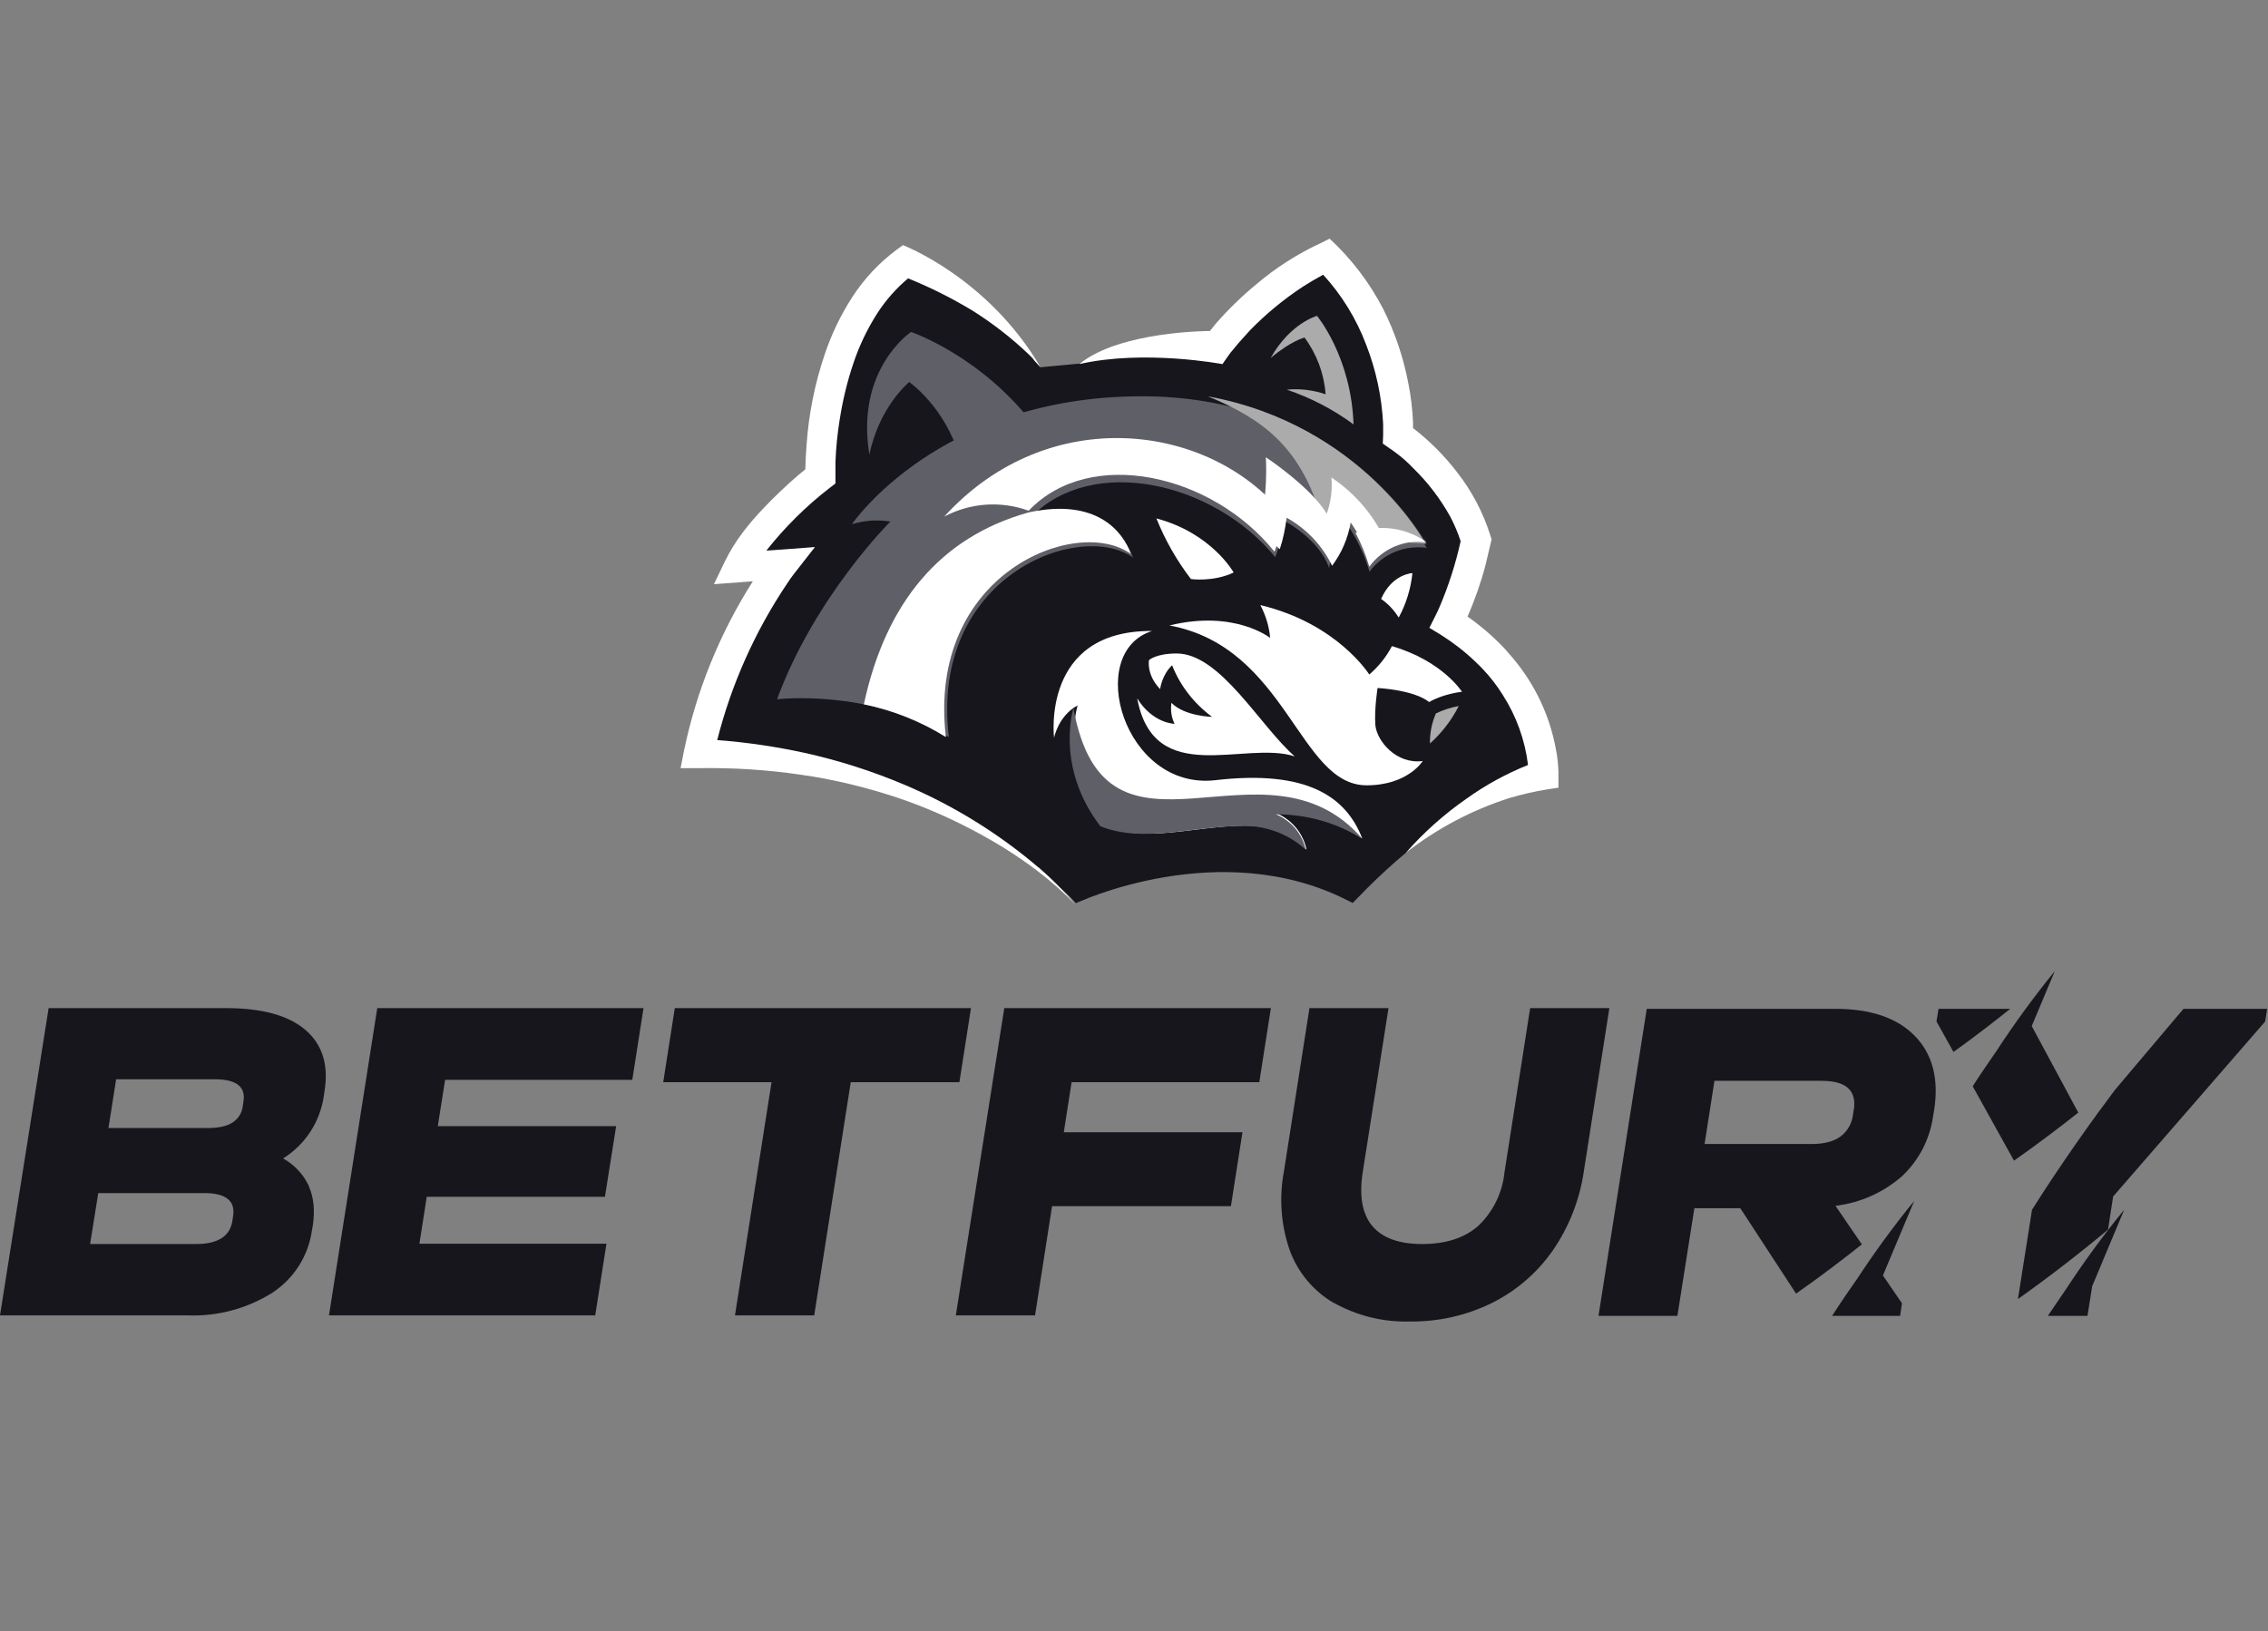
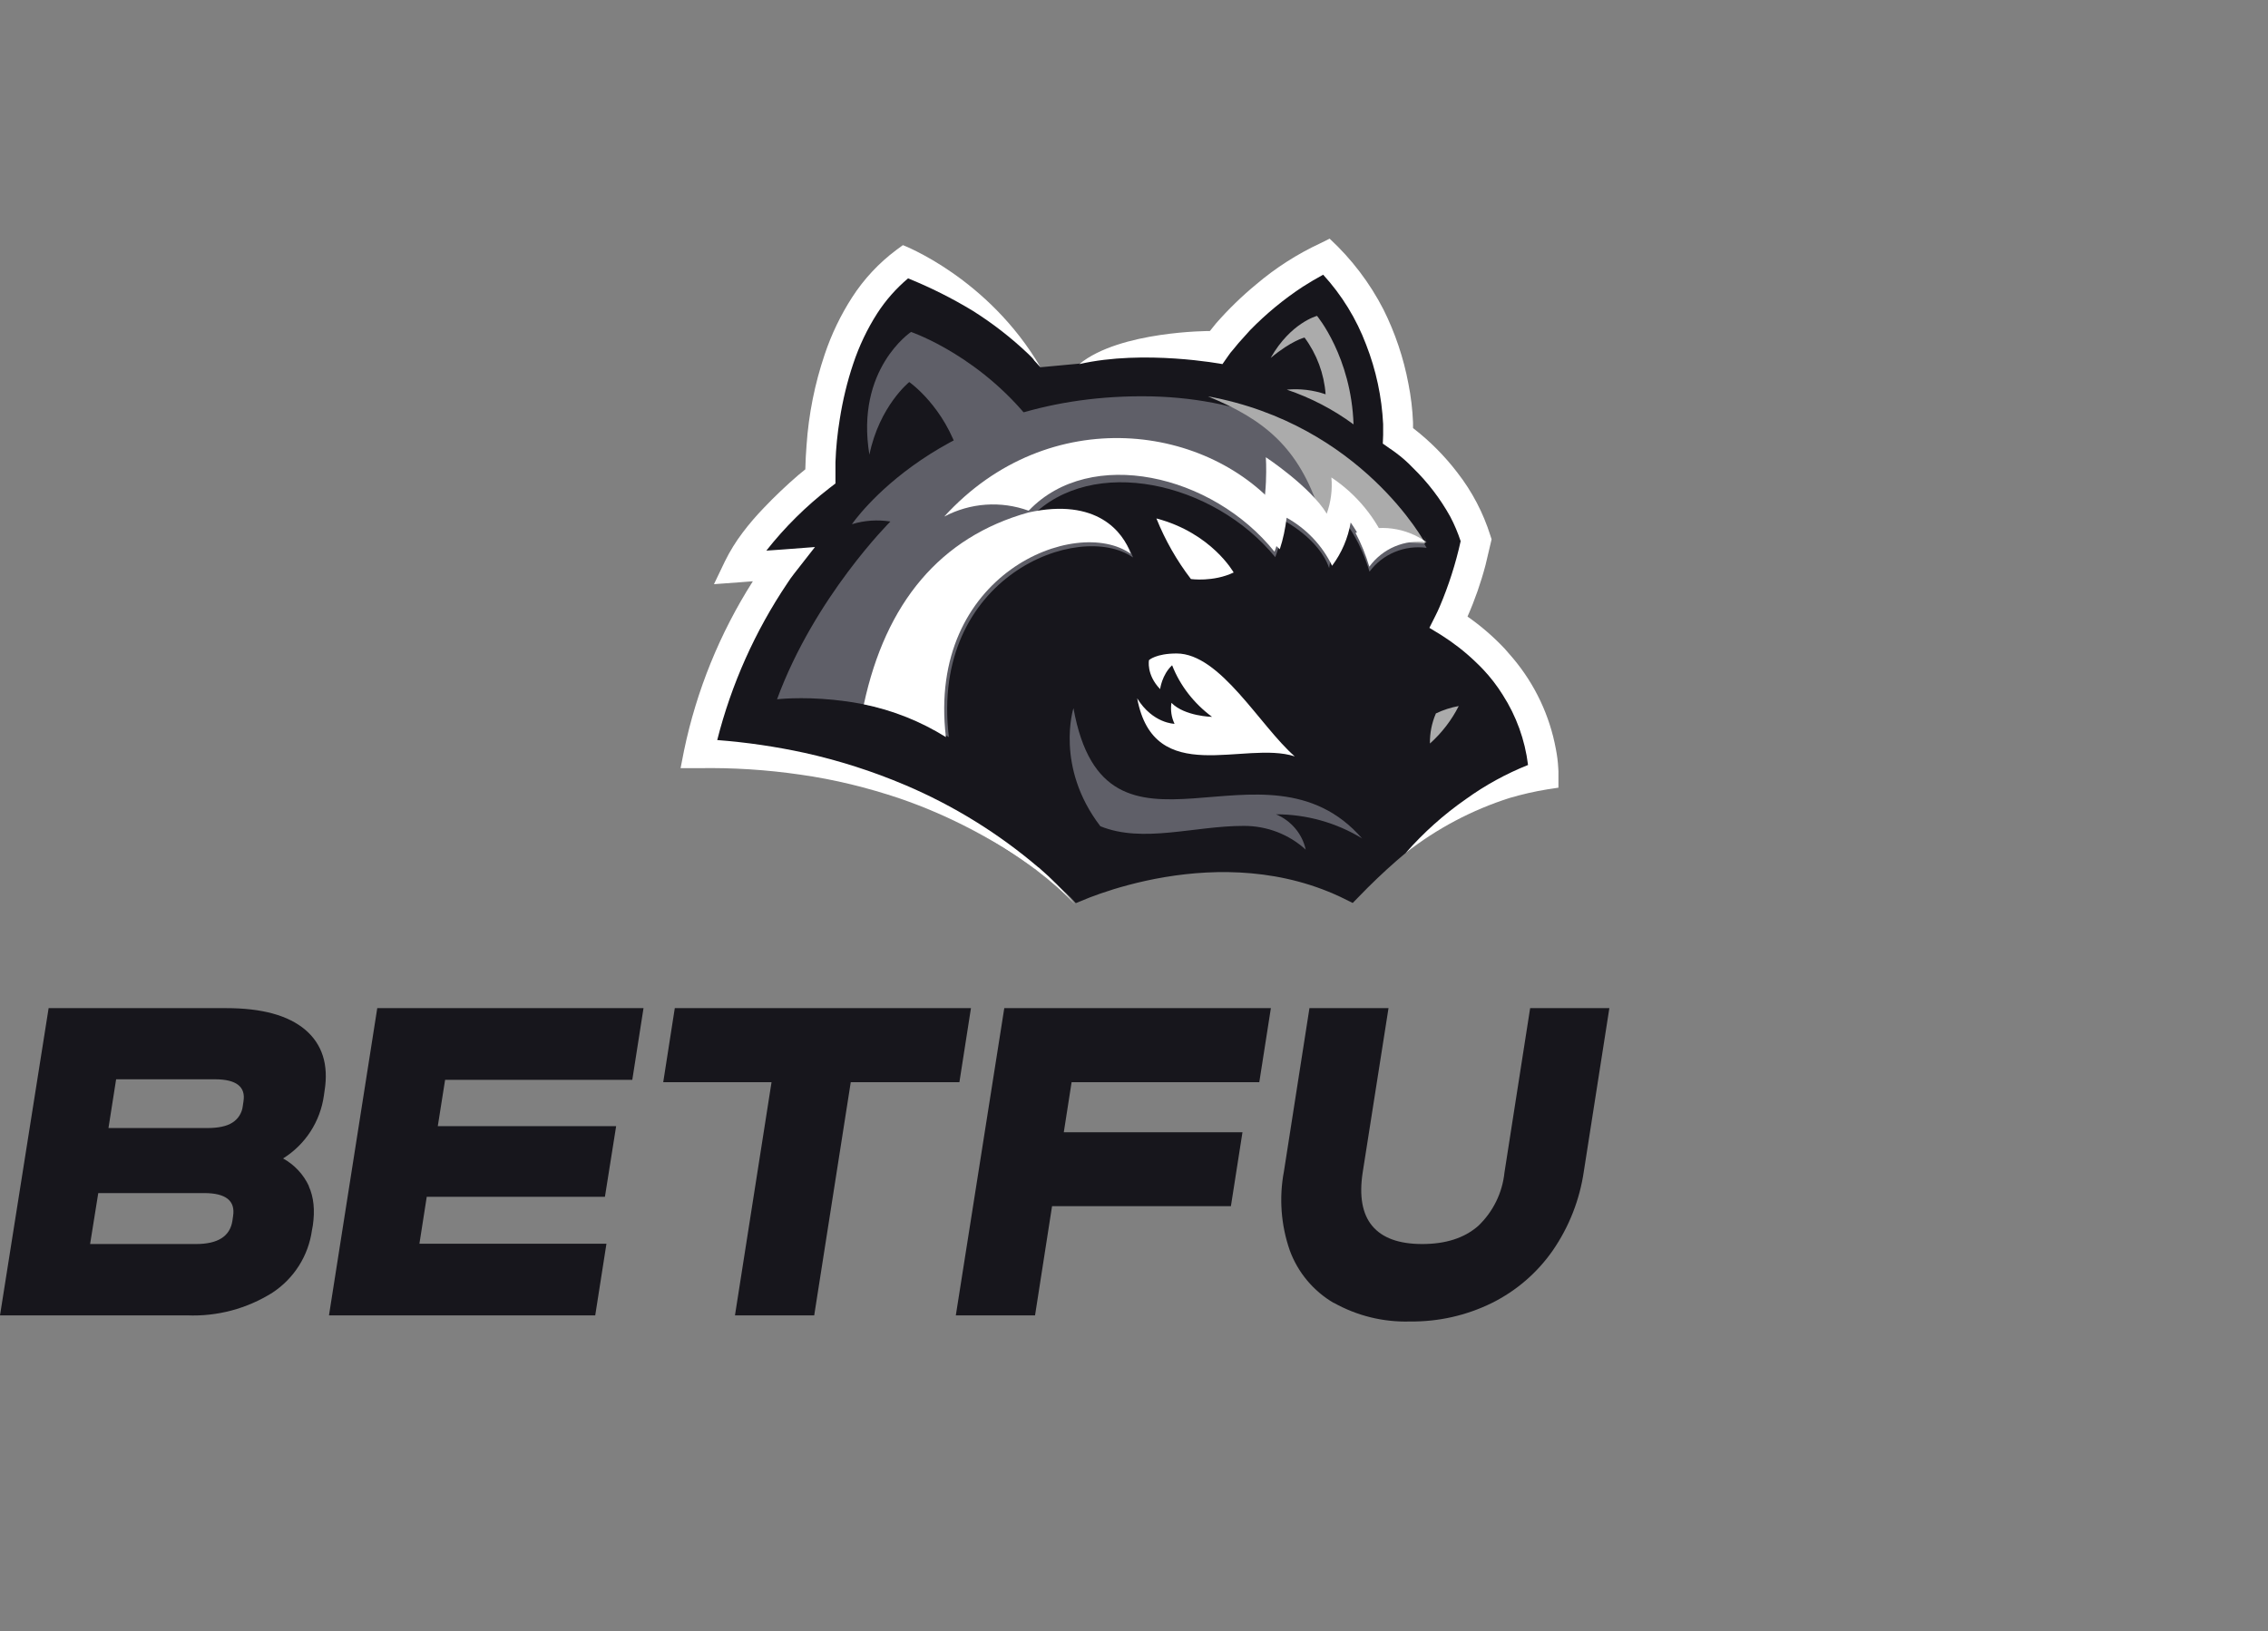
<svg xmlns="http://www.w3.org/2000/svg" width="114" height="82" viewBox="0 0 114 82" fill="none">
  <rect x="0" y="0" width="114" height="82" fill="#808080" stroke="none" />
  <path d="M38.45 27.841C38.252 27.861 37.98 27.886 37.713 27.906C37.751 27.859 37.786 27.816 37.818 27.78C37.843 27.75 37.864 27.727 37.879 27.712C37.895 27.701 37.908 27.692 37.916 27.686C37.946 27.664 37.97 27.642 37.982 27.63C38.01 27.603 38.037 27.573 38.06 27.547C38.108 27.492 38.169 27.419 38.236 27.335C38.371 27.166 38.548 26.934 38.74 26.681C39.101 26.205 39.519 25.641 39.815 25.238C39.986 25.132 40.211 24.992 40.41 24.866C40.527 24.791 40.637 24.721 40.723 24.663C40.766 24.635 40.805 24.608 40.838 24.585L40.84 24.583C40.861 24.568 40.913 24.531 40.954 24.49C41.024 24.42 41.067 24.337 41.081 24.31L41.082 24.308C41.105 24.264 41.126 24.215 41.146 24.169C41.186 24.075 41.227 23.964 41.264 23.857C41.302 23.75 41.337 23.641 41.364 23.551C41.377 23.507 41.39 23.463 41.399 23.424C41.399 23.423 41.4 23.422 41.4 23.421C41.404 23.402 41.419 23.343 41.423 23.277C41.423 23.274 41.424 23.269 41.425 23.262C41.427 23.242 41.43 23.213 41.435 23.176C41.444 23.1 41.457 22.994 41.473 22.863C41.506 22.602 41.551 22.245 41.602 21.852C41.701 21.078 41.82 20.162 41.901 19.542C41.955 19.326 42.032 19.013 42.097 18.741C42.131 18.6 42.162 18.467 42.185 18.365C42.196 18.315 42.206 18.269 42.213 18.232C42.216 18.218 42.218 18.204 42.221 18.19C42.223 18.185 42.226 18.179 42.229 18.171C42.25 18.122 42.282 18.052 42.324 17.965C42.406 17.793 42.517 17.567 42.632 17.343C42.747 17.119 42.862 16.901 42.952 16.741C42.99 16.672 43.021 16.62 43.044 16.585C43.063 16.568 43.078 16.553 43.088 16.543C43.115 16.516 43.143 16.483 43.169 16.452C43.224 16.388 43.294 16.3 43.374 16.198C43.536 15.991 43.751 15.707 43.985 15.395C44.393 14.851 44.863 14.212 45.219 13.726H45.962L48.248 14.845C49.031 15.557 49.937 16.524 50.66 17.329C51.027 17.738 51.344 18.102 51.569 18.363C51.681 18.494 51.771 18.599 51.832 18.671L51.902 18.753L51.92 18.774L51.924 18.78L51.925 18.781L51.925 18.781L51.925 18.781L52.094 18.983L52.355 18.958L54.309 18.776L54.373 18.77L54.434 18.748L54.783 18.62L60.548 17.843L60.677 17.826L60.781 17.748C61.696 17.061 63.077 16.032 64.244 15.175C64.828 14.746 65.357 14.361 65.747 14.085C65.895 13.979 66.022 13.891 66.123 13.822C66.258 13.934 66.435 14.089 66.63 14.265C66.995 14.593 67.411 14.982 67.715 15.272L69.51 21.64L69.557 21.805L69.695 21.907C70.187 22.269 70.874 22.857 71.466 23.375C71.615 23.505 71.767 23.639 71.906 23.761C72.028 23.869 72.14 23.966 72.229 24.044C72.33 24.132 72.417 24.208 72.485 24.264C72.495 24.273 72.505 24.281 72.514 24.289C72.53 24.351 72.548 24.435 72.569 24.543C72.621 24.811 72.681 25.182 72.743 25.598C72.864 26.406 72.989 27.362 73.07 28.019C73.003 28.633 72.925 29.54 72.902 30.338C72.89 30.749 72.892 31.145 72.92 31.462C72.934 31.62 72.956 31.775 72.992 31.91C73.02 32.016 73.085 32.225 73.261 32.366C73.261 32.366 73.264 32.368 73.272 32.376C73.28 32.383 73.29 32.392 73.302 32.404C73.327 32.428 73.359 32.461 73.397 32.501C73.474 32.581 73.57 32.687 73.683 32.813C73.907 33.064 74.187 33.389 74.485 33.74C75.052 34.406 75.679 35.161 76.109 35.685L76.769 38.132C72.846 40.499 70.603 41.976 67.889 44.78C64.591 43.127 61.129 43.155 58.489 43.595C57.121 43.823 55.963 44.163 55.145 44.447C54.747 44.586 54.428 44.711 54.205 44.804C54.194 44.792 54.184 44.781 54.173 44.769C54.039 44.63 53.869 44.473 53.67 44.305C53.272 43.967 52.738 43.561 52.102 43.119C50.829 42.235 49.123 41.188 47.225 40.22C45.328 39.252 43.227 38.356 41.164 37.779C39.33 37.266 37.494 36.997 35.848 37.176V35.326L36.522 33.977C36.592 33.838 37.525 31.809 37.981 30.818C38.062 30.654 38.183 30.408 38.285 30.193C38.336 30.084 38.385 29.979 38.421 29.895C38.439 29.853 38.456 29.811 38.47 29.774C38.477 29.755 38.485 29.732 38.492 29.706L38.492 29.705C38.495 29.697 38.501 29.675 38.506 29.645C38.512 29.627 38.522 29.6 38.535 29.564C38.566 29.483 38.609 29.373 38.659 29.251C38.759 29.007 38.879 28.723 38.959 28.536L39.293 27.757L38.45 27.841Z" fill="#17161C" stroke="#17161C" />
  <path d="M57.407 19.92C47.171 19.92 42.822 26.352 42.822 26.352C43.45 26.157 44.111 26.115 44.756 26.216C44.756 26.216 40.949 30.001 39.058 35.152C39.058 35.152 43.767 34.592 47.695 37.053C46.724 28.991 54.227 26.123 56.951 28.024C56.581 26.963 55.275 25.249 51.829 25.987C54.897 22.848 60.982 24.205 64.101 28.007C64.325 27.413 64.462 26.793 64.531 26.166C64.531 26.166 66.31 27.082 66.809 28.558C66.92 27.583 67.737 26.412 67.737 26.412C67.737 26.412 68.398 27.26 68.837 28.737C69.162 28.3 69.6 27.959 70.105 27.748C70.61 27.537 71.164 27.466 71.707 27.54C71.707 27.54 67.651 19.92 57.407 19.92Z" fill="#5F5F68" />
  <path d="M51.695 25.761C47.252 27 44.517 30.31 43.421 35.406C44.888 35.709 46.277 36.264 47.545 37.053C46.579 28.828 54.111 25.891 56.837 27.84C56.457 26.749 55.146 25.007 51.695 25.761Z" fill="white" />
-   <path d="M62.009 20.243C64.731 21.391 67.4 22.822 69.157 26.677L70.243 27.517C70.712 27.352 71.213 27.3 71.707 27.362C71.707 27.362 68.873 22.034 62.009 20.252V20.243Z" fill="#636363" />
  <path d="M52.141 21.597C49.461 17.929 45.792 16.687 45.792 16.687C45.792 16.687 42.987 18.555 43.7 22.856C44.207 20.405 45.703 19.205 45.703 19.205C45.703 19.205 47.484 20.439 48.232 22.956C48.98 25.457 52.15 21.597 52.15 21.597H52.141Z" fill="#5F5F68" />
-   <path d="M69.421 30.108C69.974 28.844 70.994 28.81 70.994 28.81C70.917 29.583 70.679 30.357 70.305 31.045C70.076 30.675 69.778 30.357 69.421 30.108ZM58.777 31.44C64.694 32.532 65.281 39.477 68.69 39.477C70.764 39.477 71.513 38.257 71.513 38.257C70.178 38.429 69.209 37.251 69.132 36.452C69.073 35.644 69.243 34.586 69.243 34.586C69.243 34.586 71.062 34.672 71.836 35.291C72.558 34.87 73.485 34.775 73.485 34.775C73.485 34.775 72.516 33.228 69.965 32.48C69.678 33.025 69.292 33.509 68.826 33.907C68.826 33.907 67.219 31.337 63.351 30.417C63.623 30.933 63.793 31.492 63.844 32.068C63.844 32.068 62.058 30.641 58.785 31.44H58.777Z" fill="white" />
  <path d="M58.313 34.642C57.606 33.904 57.754 33.183 57.754 33.183C57.754 33.183 58.103 32.85 59.143 32.85C61.343 32.85 63.325 36.49 65.08 38.023C62.557 37.204 58.007 39.644 57.16 35.104C57.946 36.377 59.038 36.385 59.038 36.385C58.881 36.061 58.828 35.696 58.881 35.331C59.553 36.012 60.924 36.036 60.924 36.036C60.01 35.359 59.315 34.462 58.916 33.442C58.4 33.92 58.313 34.642 58.313 34.642Z" fill="white" />
-   <path d="M57.91 31.719C54.495 32.788 56.483 39.745 61.091 39.219C65.69 38.684 67.661 40.046 68.474 42.15C67.2 41.334 65.718 40.9 64.203 40.9C64.575 41.063 64.903 41.312 65.158 41.627C65.414 41.942 65.59 42.313 65.673 42.71C64.843 41.925 63.739 41.493 62.595 41.503C60.149 41.503 57.616 42.4 55.507 41.512C53.25 38.46 54.166 35.46 54.166 35.46C53.19 35.986 52.982 37.09 52.982 37.09C52.982 37.09 52.316 31.676 57.91 31.719Z" fill="white" />
  <path d="M68.475 42.16C63.559 36.495 55.581 44.612 53.957 35.598C53.957 35.598 53.018 38.541 55.309 41.534C57.45 42.405 60.022 41.517 62.506 41.517C63.673 41.509 64.788 41.94 65.631 42.71C65.547 42.321 65.368 41.957 65.108 41.648C64.849 41.339 64.516 41.094 64.139 40.934C65.675 40.934 67.176 41.357 68.475 42.152V42.16Z" fill="#5F5F68" />
  <path d="M58.13 26.071C58.57 27.162 59.153 28.184 59.862 29.108C59.862 29.108 60.982 29.268 62.009 28.779C62.009 28.779 60.906 26.799 58.13 26.062V26.071Z" fill="white" />
  <path d="M60.716 19.924C63.506 21.074 65.272 22.457 66.331 25.724L67.991 26.096C68.653 27.306 71.081 27.263 71.646 27.323C71.646 27.323 68.45 21.342 60.716 19.924ZM63.877 17.98C64.874 16.225 66.199 15.879 66.199 15.879C66.199 15.879 67.92 17.936 68.035 21.333C67.017 20.583 65.885 19.994 64.68 19.587C65.34 19.526 66.006 19.606 66.631 19.821C66.557 18.792 66.19 17.804 65.572 16.968C65.572 16.968 64.927 17.115 63.877 17.988V17.98ZM71.875 37.376C72.473 36.841 72.964 36.202 73.323 35.492C72.925 35.563 72.539 35.689 72.175 35.863C71.968 36.341 71.865 36.857 71.875 37.376Z" fill="#ABABAB" />
  <path d="M66.828 12L66.361 12.232C65.202 12.771 64.121 13.464 63.148 14.29C62.419 14.891 61.74 15.551 61.118 16.262L60.816 16.639C60.816 16.639 56.289 16.631 54.251 18.303C57.507 17.557 61.446 18.303 61.446 18.303L61.74 17.883L61.852 17.728L61.99 17.565L62.258 17.24L62.837 16.596C63.639 15.775 64.528 15.042 65.489 14.41C65.826 14.195 66.163 13.998 66.508 13.809C67.447 14.835 68.179 16.028 68.668 17.325C69.167 18.603 69.456 19.953 69.523 21.322V21.87L69.506 22.299L69.86 22.548L69.929 22.591L69.998 22.642L70.153 22.754C70.466 22.985 70.758 23.243 71.026 23.525C71.768 24.247 72.4 25.074 72.9 25.978C73.108 26.372 73.28 26.784 73.419 27.204C73.17 28.332 72.817 29.434 72.365 30.497L72.261 30.729L72.157 30.943L71.847 31.561L72.425 31.912C73.047 32.306 73.626 32.752 74.153 33.258C74.291 33.379 74.412 33.516 74.542 33.644C74.915 34.039 75.248 34.47 75.535 34.931C76.217 35.994 76.651 37.195 76.805 38.447V38.455C75.702 38.896 74.658 39.469 73.695 40.162C72.577 40.939 71.559 41.849 70.663 42.871C72.225 41.648 73.995 40.712 75.889 40.11C76.511 39.93 77.133 39.784 77.772 39.681L78.334 39.596V38.772L78.325 38.609C78.308 38.287 78.267 37.966 78.204 37.649C77.896 35.976 77.158 34.411 76.062 33.104L75.639 32.615C75.072 32.012 74.444 31.469 73.764 30.994C74.135 30.153 74.438 29.285 74.671 28.396L74.93 27.299L74.974 27.11L74.913 26.921C74.554 25.777 73.993 24.705 73.254 23.757C72.624 22.932 71.89 22.192 71.069 21.553L71.026 21.519V21.253C71 20.593 70.922 19.937 70.793 19.289C70.55 17.994 70.128 16.739 69.54 15.559C68.854 14.225 67.939 13.021 66.836 12L66.828 12Z" fill="white" />
  <path d="M71.647 27.127L71.56 26.961L71.647 27.135V27.127ZM71.664 27.179L71.647 27.127L71.672 27.179H71.664ZM68.136 26.787C68.421 27.327 68.655 27.902 68.828 28.486C69.154 28.04 69.593 27.689 70.1 27.473C70.607 27.257 71.162 27.182 71.707 27.257C71.196 26.89 70.603 26.655 69.98 26.573C69.357 26.49 68.724 26.564 68.136 26.787ZM64.496 25.845C60.83 21.287 52.728 20.188 47.462 25.967C48.11 25.625 48.821 25.421 49.55 25.37C50.279 25.319 51.011 25.422 51.699 25.671L51.725 25.654C54.812 22.437 60.934 23.832 64.064 27.737C64.28 27.127 64.427 26.49 64.496 25.845Z" fill="white" />
  <path d="M52.2 43.608C50.193 41.895 47.932 40.497 45.497 39.463C43.864 38.77 42.17 38.228 40.437 37.844C38.992 37.53 37.526 37.315 36.051 37.202C36.762 34.396 37.953 31.731 39.572 29.323L39.745 29.066L39.926 28.826L40.964 27.499L39.278 27.627L38.525 27.679L38.534 27.662C39.454 26.497 40.515 25.447 41.691 24.536L41.994 24.304V23.593V23.234C42.02 22.511 42.092 21.79 42.21 21.076C42.357 20.134 42.582 19.192 42.885 18.292C43.181 17.398 43.587 16.544 44.096 15.749C44.521 15.091 45.043 14.5 45.644 13.993C46.774 14.45 47.864 14.997 48.905 15.629C49.9 16.256 50.83 16.979 51.681 17.787L51.854 17.958L51.932 18.044L51.993 18.13L52.313 18.481C49.666 13.95 45.384 12.323 45.384 12.323L45.056 12.563C44.178 13.22 43.425 14.026 42.833 14.944C42.257 15.838 41.795 16.798 41.457 17.804C40.955 19.286 40.646 20.826 40.541 22.386C40.509 22.776 40.489 23.168 40.48 23.559V23.593L40.134 23.876C39.527 24.398 38.947 24.95 38.395 25.529C38.015 25.923 37.66 26.334 37.331 26.771C36.986 27.225 36.691 27.704 36.441 28.21L35.887 29.366L37.176 29.271L37.842 29.22C36.182 31.829 35.01 34.713 34.382 37.733L34.209 38.615H35.117C36.827 38.585 38.537 38.693 40.229 38.94C41.933 39.18 43.602 39.591 45.229 40.139C47.687 40.984 50 42.197 52.088 43.736C52.78 44.259 53.437 44.832 54.034 45.458C53.48 44.79 52.866 44.173 52.2 43.599V43.608ZM66.922 23.996C66.978 24.614 66.899 25.236 66.688 25.82C65.849 24.45 63.627 22.985 63.627 22.985C63.627 22.985 63.773 25.075 63.229 26.574L64.327 27.61C64.5 27.096 64.604 26.565 64.673 26.026C65.668 26.578 66.466 27.422 66.957 28.441C67.437 27.799 67.757 27.053 67.891 26.265C68.263 26.797 68.565 27.379 68.782 27.978L69.768 27.49C69.194 26.067 68.199 24.849 66.913 23.996H66.922Z" fill="white" />
-   <path d="M97.439 50.712L97.336 51.344L98.191 52.881C99.302 52.087 100.259 51.336 101.045 50.712H97.439ZM102.122 51.583L103.284 48.817C102.237 50.102 101.259 51.441 100.353 52.83C99.969 53.385 99.558 53.982 99.157 54.605L101.233 58.345C102.481 57.465 103.575 56.637 104.464 55.929L102.122 51.575V51.583ZM103.84 64.816L102.934 66.148H104.925L105.164 64.654L106.771 60.812C105.724 62.094 104.746 63.431 103.84 64.816ZM109.753 50.712L106.31 54.785C105.344 56.065 103.677 58.37 102.139 60.812L101.43 65.303C102.985 64.198 104.495 63.033 105.959 61.811L106.216 60.146L113.855 51.353L113.958 50.712H109.762H109.753ZM92.235 50.712H82.774L80.347 66.148H84.313L85.167 60.735H87.475L90.278 65.029C91.559 64.133 92.67 63.279 93.585 62.554L92.26 60.616C93.506 60.467 94.678 59.943 95.619 59.113C96.473 58.303 97.022 57.224 97.174 56.057L97.217 55.818C97.465 54.238 97.14 52.992 96.251 52.078C95.362 51.165 94.021 50.712 92.235 50.712ZM93.175 55.792L93.141 56.031C93.116 56.25 93.046 56.462 92.936 56.653C92.825 56.844 92.677 57.01 92.499 57.141C92.141 57.389 91.671 57.508 91.064 57.508H85.68L86.176 54.332H91.559C92.799 54.332 93.329 54.819 93.183 55.792H93.175ZM93.286 64.372C92.893 64.936 92.482 65.533 92.089 66.148H95.508L95.602 65.516L94.644 64.116L96.217 60.368C95.169 61.653 94.191 62.992 93.286 64.381V64.372Z" fill="#17161C" />
  <path d="M15.519 59.625C15.775 60.189 15.835 60.846 15.724 61.606L15.681 61.837C15.594 62.471 15.372 63.08 15.03 63.621C14.688 64.163 14.234 64.626 13.699 64.978C12.416 65.787 10.916 66.186 9.4 66.122H0L2.444 50.678H11.374C13.161 50.678 14.477 51.037 15.34 51.762C16.194 52.488 16.527 53.513 16.314 54.836L16.28 55.075C16.19 55.719 15.96 56.336 15.606 56.882C15.252 57.428 14.781 57.889 14.229 58.234C14.801 58.55 15.254 59.036 15.528 59.625H15.519ZM5.837 54.255L5.452 56.706H10.409C10.964 56.706 11.392 56.62 11.682 56.432C11.825 56.342 11.946 56.221 12.037 56.077C12.127 55.934 12.184 55.772 12.203 55.604L12.238 55.365C12.357 54.631 11.879 54.255 10.802 54.255H5.837ZM11.716 61.128C11.836 60.359 11.349 59.975 10.264 59.975H4.939L4.529 62.536H9.853C10.947 62.536 11.562 62.152 11.682 61.367L11.716 61.128ZM18.963 50.678H32.346L31.782 54.281H22.373L22.005 56.612H30.97L30.406 60.163H21.45L21.082 62.52H30.483L29.919 66.122H16.536L18.963 50.678ZM38.789 54.4H33.337L33.918 50.678H48.805L48.224 54.4H42.763L40.926 66.122H36.943L38.781 54.4H38.789Z" fill="#17161C" />
  <path d="M50.48 50.678H63.88L63.298 54.4H53.864L53.471 56.919H62.452L61.871 60.633H52.881L52.026 66.122H48.044L50.48 50.678ZM67.041 65.499C66.018 64.901 65.235 63.965 64.828 62.852C64.385 61.575 64.285 60.203 64.538 58.874L65.819 50.678H69.793L68.494 58.942C68.315 60.12 68.469 61.017 68.973 61.623C69.477 62.229 70.314 62.536 71.485 62.536C72.665 62.536 73.605 62.238 74.305 61.623C75.049 60.914 75.516 59.964 75.621 58.942L76.912 50.678H80.894L79.612 58.874C79.405 60.306 78.87 61.67 78.049 62.861C77.267 63.983 76.215 64.891 74.989 65.499C73.707 66.131 72.297 66.447 70.87 66.43C69.532 66.47 68.209 66.145 67.041 65.49V65.499Z" fill="#17161C" />
</svg>